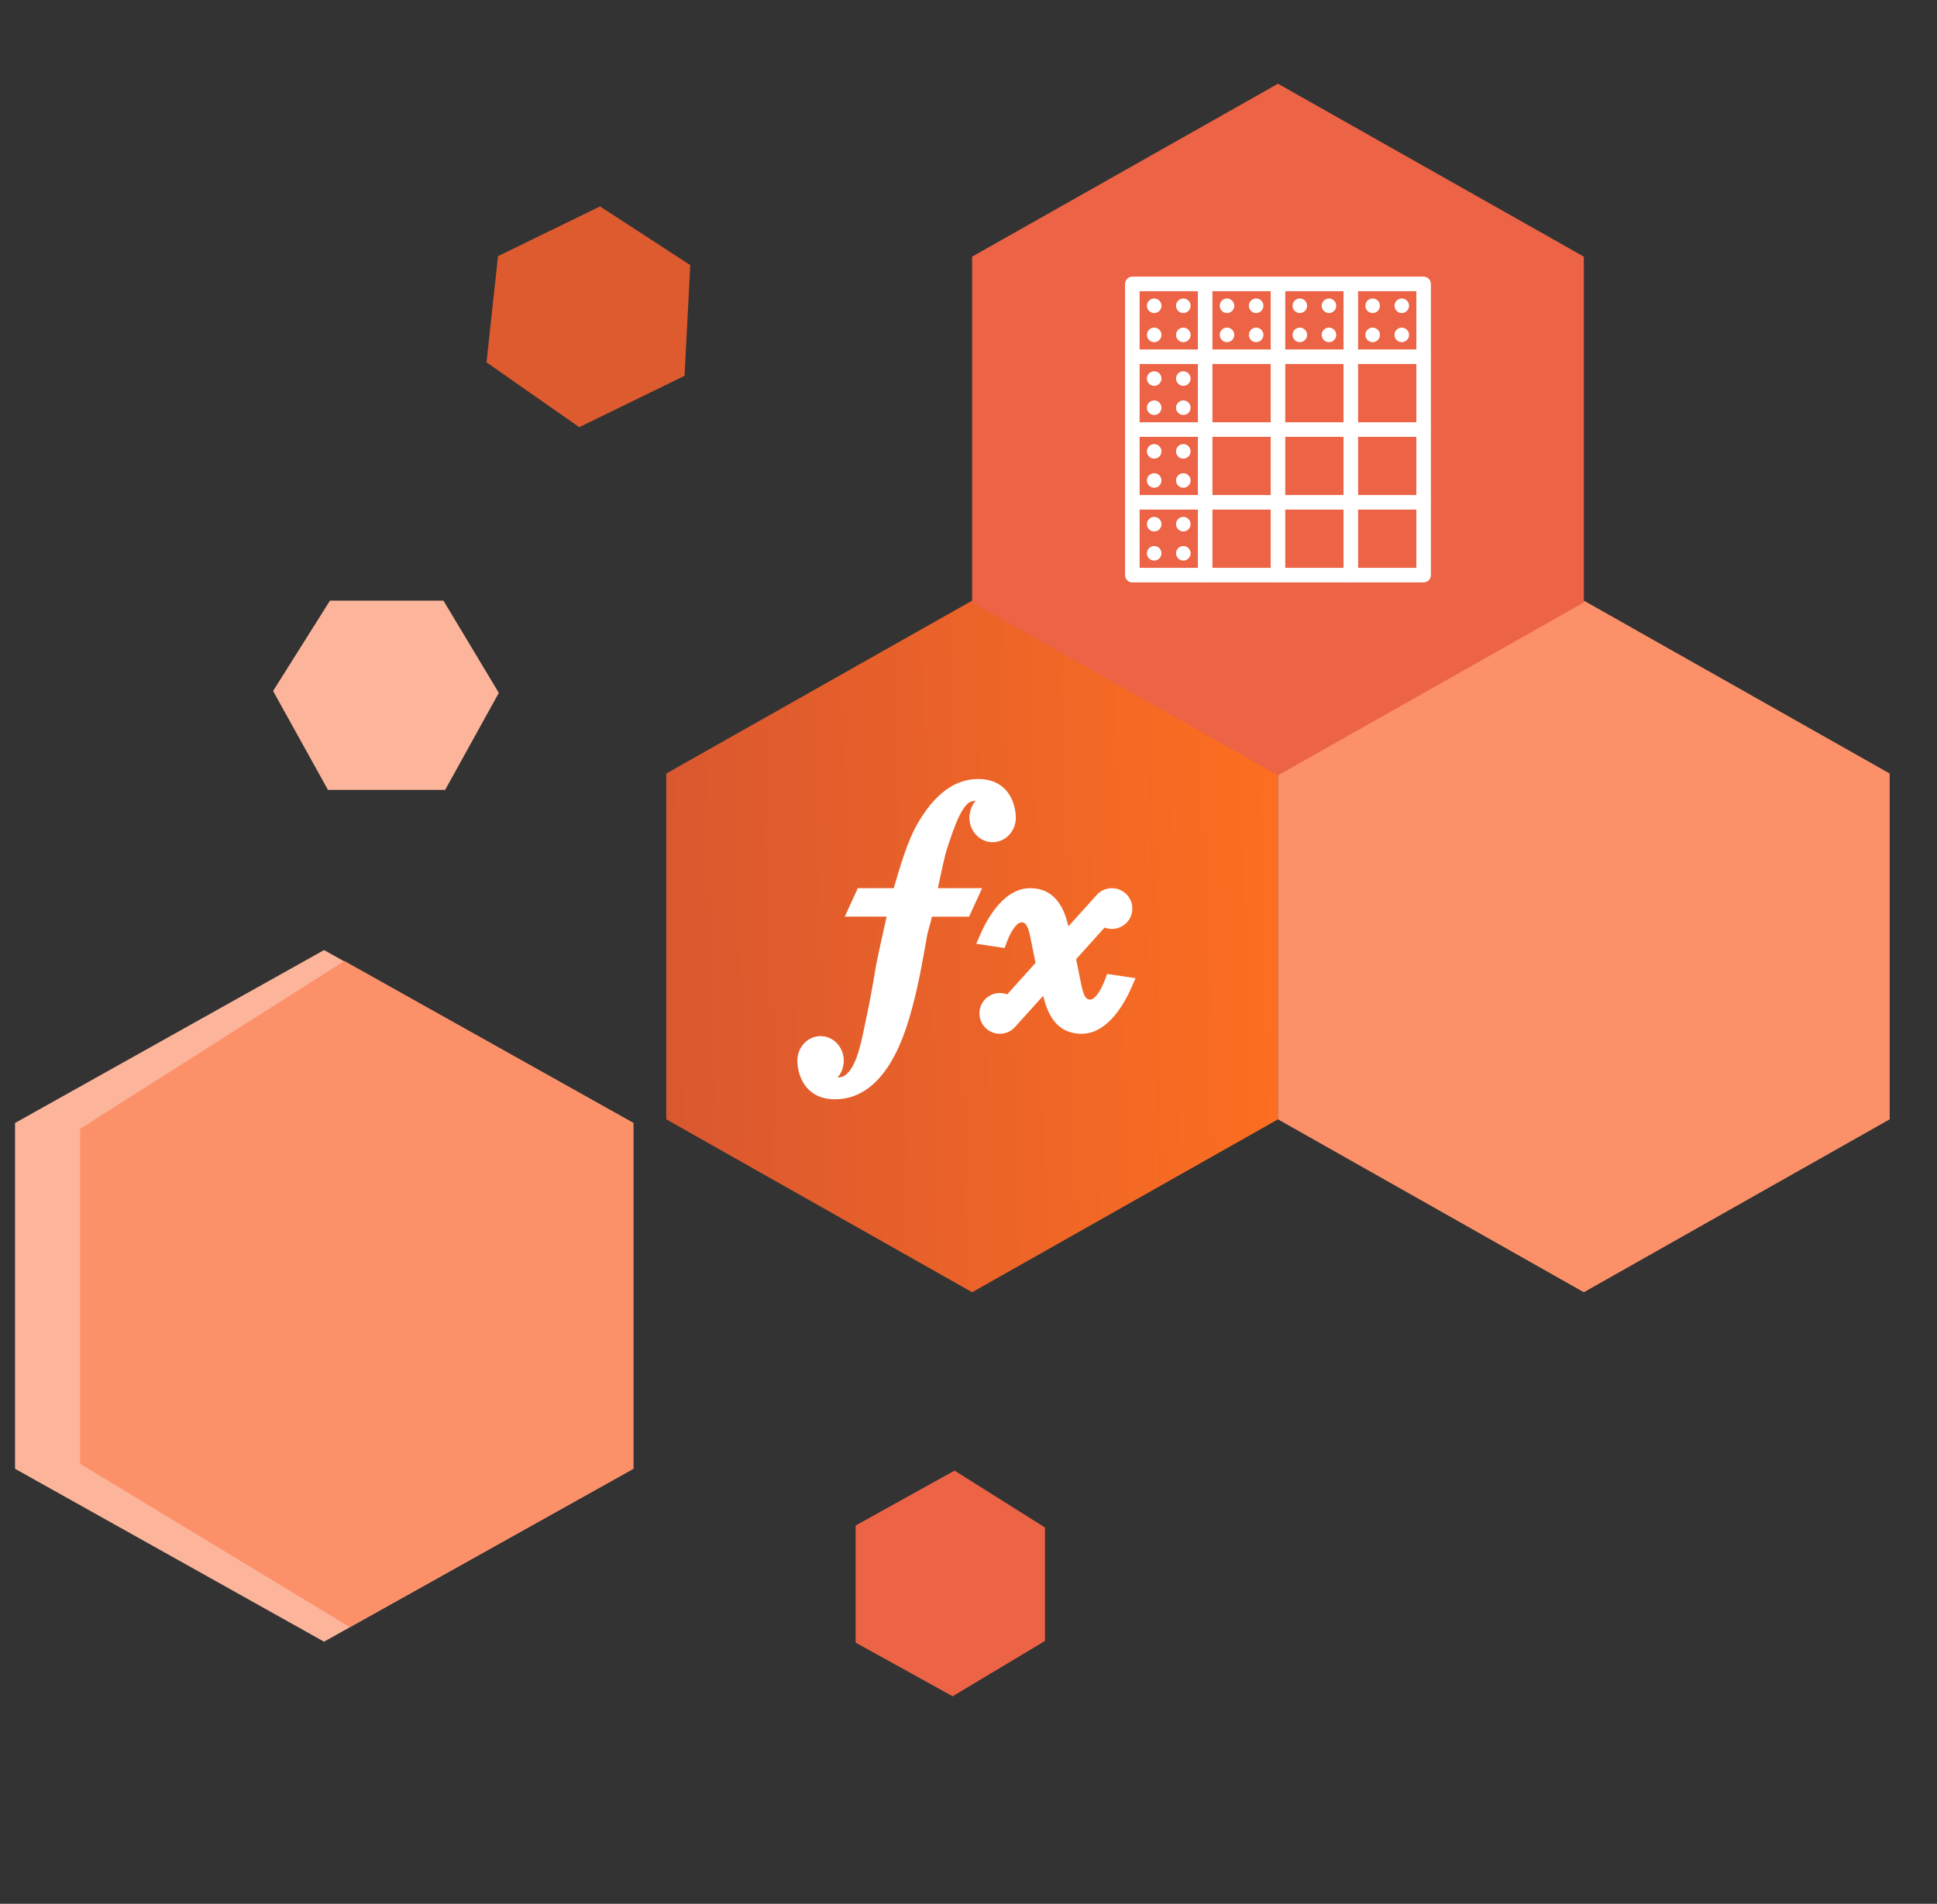
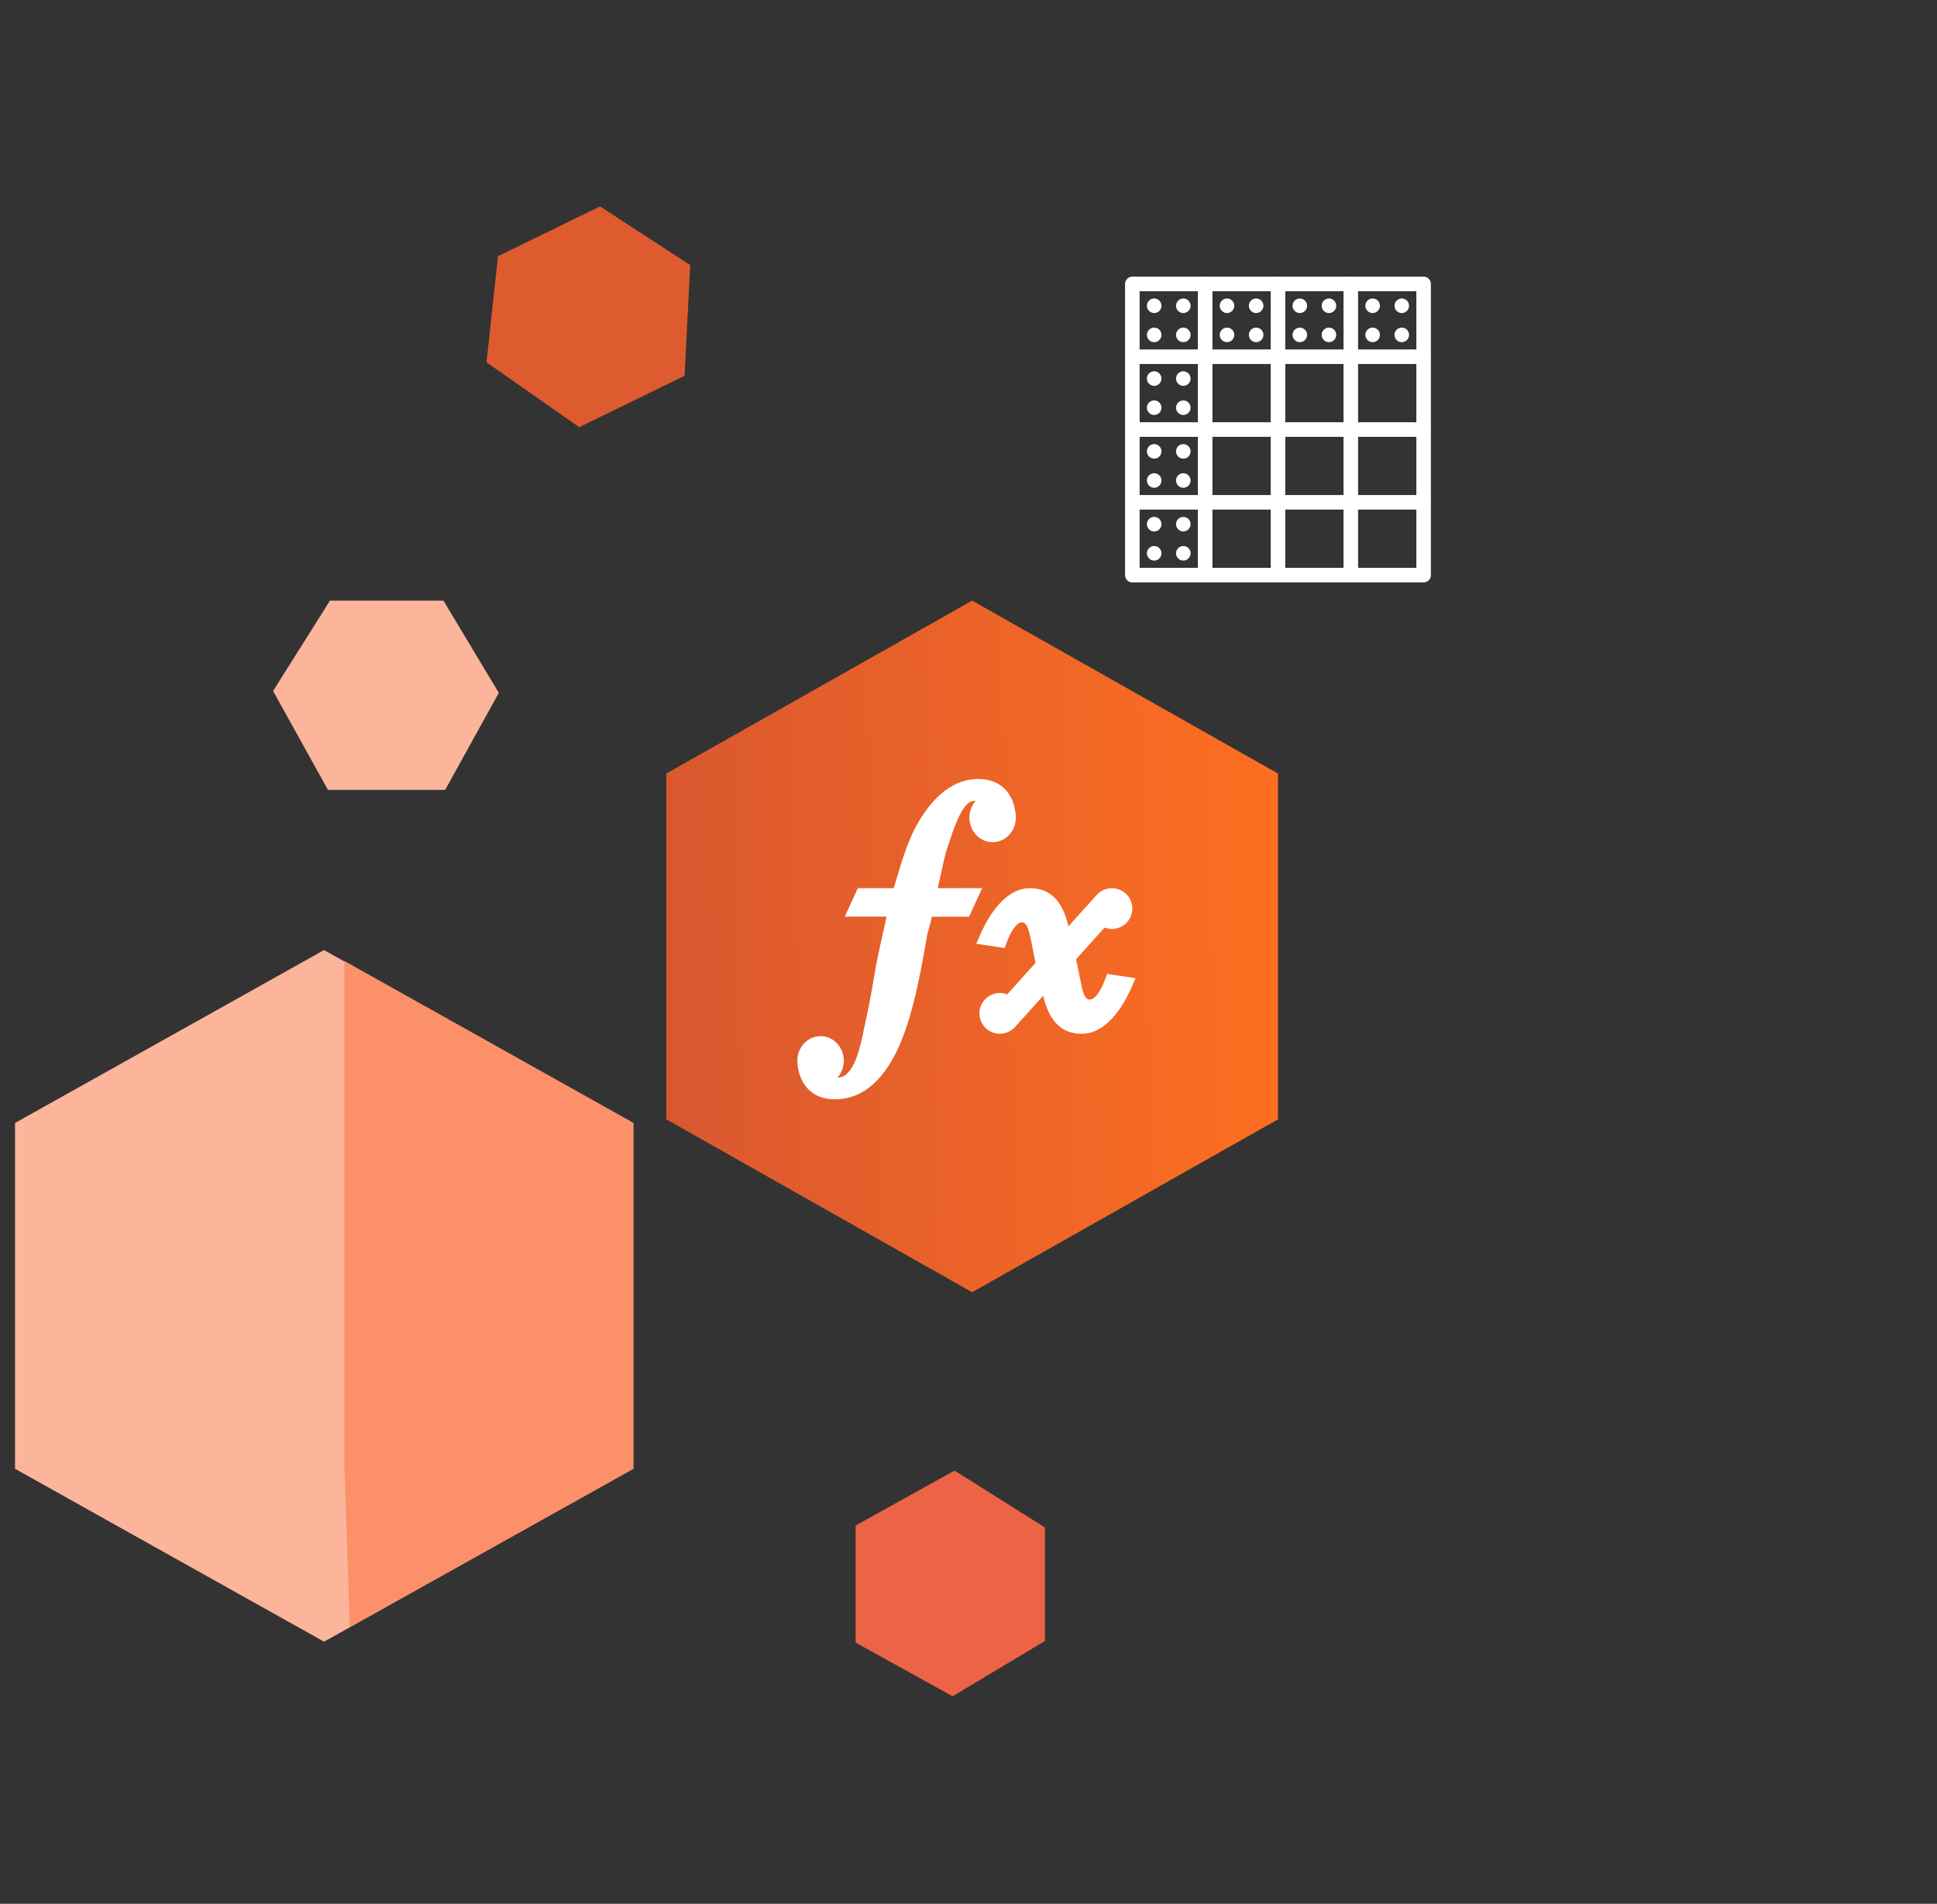
<svg xmlns="http://www.w3.org/2000/svg" width="532" height="523" viewBox="0 0 532 523" fill="none">
  <rect x="0" y="0" width="532" height="523" fill="#333333" stroke="none" />
  <path d="M267 165L351.004 212.5V307.5L267 355L182.996 307.5V212.5L267 165Z" fill="url(#paint0_linear_150_74)" />
-   <path d="M435 165L519.004 212.5V307.5L435 355L350.996 307.5V212.5L435 165Z" fill="#FC9069" />
-   <path d="M351 23L435.004 70.5V165.5L351 213L266.996 165.5V70.5L351 23Z" fill="#EC6345" />
  <path d="M89 261L4.13 308.5V403.5L89 451L173.87 403.5V308.5L89 261Z" fill="#FCB49B" />
-   <path d="M94.572 264L22 310.118V356.118V402.118L96.09 447L174 403.5V308.5L94.572 264Z" fill="#FC9069" />
+   <path d="M94.572 264V356.118V402.118L96.09 447L174 403.5V308.5L94.572 264Z" fill="#FC9069" />
  <path d="M133.624 99.536L136.784 70.372L150.791 63.54L164.799 56.708L189.577 72.823L188.015 103.24L159.086 117.349L133.624 99.536Z" fill="#DE5B2F" />
  <path d="M75 189.827L90.625 165H106.209H121.794L137 190.347L122.262 217H90.076L75 189.827Z" fill="#FCB49B" />
  <path d="M262.173 404L287 419.625V435.209V450.794L261.653 466L235 451.262V419.077L262.173 404Z" fill="#EC6345" />
  <g transform="translate(215,208) scale(2,2)" fill="#FFFFFF">
    <path d="M26.844,3c-3.248,0 -6.09,2.128 -8.447,6.324c-1.277,2.274 -2.269,5.577 -3.158,8.676h-4.938l-1.793,3.908h5.746c-0.301,1.361 -1.29,5.765 -1.455,6.742c-0.428,2.527 -0.871,5.141 -1.436,7.668c-0.065,0.29 -0.131,0.616 -0.203,0.969c-0.466,2.265 -1.246,6.059 -3.062,6.635c-0.239,0.075 -0.433,0.095 -0.578,0.082c0.439,-0.502 0.725,-1.138 0.816,-1.836c0.034,-0.147 0.061,-0.34 0.037,-0.547c-0.042,-1.829 -1.455,-3.303 -3.186,-3.303c-1.757,0 -3.188,1.518 -3.188,3.363c-0.002,0.096 -0.035,2.362 1.486,3.918c0.91,0.929 2.144,1.4 3.67,1.4c7.226,0 9.793,-9.529 10.637,-12.66c0.854,-3.169 1.43,-6.444 1.986,-9.613c0.205,-1.167 0.477,-1.653 0.695,-2.816h5.107l1.793,-3.91h-6.088c0.456,-1.963 0.865,-4.314 1.41,-5.865c0.077,-0.22 0.162,-0.469 0.252,-0.738c0.535,-1.592 1.645,-4.901 2.953,-5.316c0.238,-0.075 0.43,-0.092 0.58,-0.082c-0.443,0.506 -0.731,1.147 -0.818,1.854c-0.032,0.142 -0.059,0.324 -0.037,0.523c0.039,1.831 1.454,3.309 3.188,3.309c1.758,0 3.188,-1.519 3.188,-3.363c0.001,-0.097 0.034,-2.364 -1.488,-3.92c-0.909,-0.929 -2.144,-1.4 -3.67,-1.4zM33.922,18c-2.589,0 -5.018,2.287 -6.838,6.439l-0.523,1.195l3.9,0.586l0.281,-0.762c0.708,-1.906 1.526,-2.76 2.023,-2.76c0.45,0 0.853,0.157 1.24,2.086l0.688,3.416c0,0 0.004,0.023 0.012,0.061l-3.891,4.326c-0.318,-0.123 -0.658,-0.189 -1.004,-0.189c-1.549,0 -2.811,1.257 -2.811,2.801c0,1.544 1.261,2.799 2.811,2.799c0.827,0 1.61,-0.366 2.125,-0.98l3.818,-4.236c0.512,2.064 1.558,5.219 5.311,5.219c2.593,0 5.027,-2.285 6.852,-6.438l0.525,-1.199l-3.904,-0.584l-0.283,0.76c-0.71,1.907 -1.532,2.762 -2.031,2.762c-0.452,0 -0.856,-0.157 -1.244,-2.086l-0.693,-3.438l-0.006,-0.023l3.906,-4.344c0.319,0.124 0.661,0.189 1.006,0.189c1.549,0 2.811,-1.257 2.811,-2.801c0,-1.544 -1.262,-2.799 -2.812,-2.799c-0.802,0 -1.57,0.349 -2.1,0.949l-3.865,4.289c-0.508,-2.063 -1.546,-5.238 -5.303,-5.238z" />
  </g>
  <g transform="translate(301,68) scale(2,2)" fill="#FFFFFF">
    <path d="M14.984,3.986c-0.048,0.001 -0.097,0.006 -0.145,0.014h-9.84c-0.552,0 -1,0.448 -1,1v9.832c-0.018,0.108 -0.018,0.218 0,0.326v9.674c-0.018,0.108 -0.018,0.218 0,0.326v9.674c-0.018,0.108 -0.018,0.218 0,0.326v9.842c0,0.552 0.448,1 1,1h9.832c0.108,0.018 0.218,0.018 0.326,0h9.674c0.108,0.018 0.218,0.018 0.326,0h9.674c0.108,0.018 0.218,0.018 0.326,0h9.842c0.552,-0 1,-0.448 1,-1v-9.832c0.018,-0.108 0.018,-0.218 0,-0.326v-9.674c0.018,-0.108 0.018,-0.218 0,-0.326v-9.674c0.018,-0.108 0.018,-0.218 0,-0.326v-9.842c-0,-0.552 -0.448,-1 -1,-1h-9.846c-0.056,-0.009 -0.113,-0.014 -0.17,-0.014c-0.048,0.001 -0.097,0.006 -0.145,0.014h-9.686c-0.056,-0.009 -0.113,-0.014 -0.17,-0.014c-0.048,0.001 -0.097,0.006 -0.145,0.014h-9.686c-0.056,-0.009 -0.113,-0.014 -0.17,-0.014zM6,6h8v8h-8zM16,6h8v8h-8zM26,6h8v8h-8zM36,6h8v8h-8zM8,7c-0.552,0 -1,0.448 -1,1c0,0.552 0.448,1 1,1c0.552,0 1,-0.448 1,-1c0,-0.552 -0.448,-1 -1,-1zM12,7c-0.552,0 -1,0.448 -1,1c0,0.552 0.448,1 1,1c0.552,0 1,-0.448 1,-1c0,-0.552 -0.448,-1 -1,-1zM18,7c-0.552,0 -1,0.448 -1,1c0,0.552 0.448,1 1,1c0.552,0 1,-0.448 1,-1c0,-0.552 -0.448,-1 -1,-1zM22,7c-0.552,0 -1,0.448 -1,1c0,0.552 0.448,1 1,1c0.552,0 1,-0.448 1,-1c0,-0.552 -0.448,-1 -1,-1zM28,7c-0.552,0 -1,0.448 -1,1c0,0.552 0.448,1 1,1c0.552,0 1,-0.448 1,-1c0,-0.552 -0.448,-1 -1,-1zM32,7c-0.552,0 -1,0.448 -1,1c0,0.552 0.448,1 1,1c0.552,0 1,-0.448 1,-1c0,-0.552 -0.448,-1 -1,-1zM38,7c-0.552,0 -1,0.448 -1,1c0,0.552 0.448,1 1,1c0.552,0 1,-0.448 1,-1c0,-0.552 -0.448,-1 -1,-1zM42,7c-0.552,0 -1,0.448 -1,1c0,0.552 0.448,1 1,1c0.552,0 1,-0.448 1,-1c0,-0.552 -0.448,-1 -1,-1zM8,11c-0.552,0 -1,0.448 -1,1c0,0.552 0.448,1 1,1c0.552,0 1,-0.448 1,-1c0,-0.552 -0.448,-1 -1,-1zM12,11c-0.552,0 -1,0.448 -1,1c0,0.552 0.448,1 1,1c0.552,0 1,-0.448 1,-1c0,-0.552 -0.448,-1 -1,-1zM18,11c-0.552,0 -1,0.448 -1,1c0,0.552 0.448,1 1,1c0.552,0 1,-0.448 1,-1c0,-0.552 -0.448,-1 -1,-1zM22,11c-0.552,0 -1,0.448 -1,1c0,0.552 0.448,1 1,1c0.552,0 1,-0.448 1,-1c0,-0.552 -0.448,-1 -1,-1zM28,11c-0.552,0 -1,0.448 -1,1c0,0.552 0.448,1 1,1c0.552,0 1,-0.448 1,-1c0,-0.552 -0.448,-1 -1,-1zM32,11c-0.552,0 -1,0.448 -1,1c0,0.552 0.448,1 1,1c0.552,0 1,-0.448 1,-1c0,-0.552 -0.448,-1 -1,-1zM38,11c-0.552,0 -1,0.448 -1,1c0,0.552 0.448,1 1,1c0.552,0 1,-0.448 1,-1c0,-0.552 -0.448,-1 -1,-1zM42,11c-0.552,0 -1,0.448 -1,1c0,0.552 0.448,1 1,1c0.552,0 1,-0.448 1,-1c0,-0.552 -0.448,-1 -1,-1zM6,16h8v8h-8zM16,16h8v8h-8zM26,16h8v8h-8zM36,16h8v8h-8zM8,17c-0.552,0 -1,0.448 -1,1c0,0.552 0.448,1 1,1c0.552,0 1,-0.448 1,-1c0,-0.552 -0.448,-1 -1,-1zM12,17c-0.552,0 -1,0.448 -1,1c0,0.552 0.448,1 1,1c0.552,0 1,-0.448 1,-1c0,-0.552 -0.448,-1 -1,-1zM8,21c-0.552,0 -1,0.448 -1,1c0,0.552 0.448,1 1,1c0.552,0 1,-0.448 1,-1c0,-0.552 -0.448,-1 -1,-1zM12,21c-0.552,0 -1,0.448 -1,1c0,0.552 0.448,1 1,1c0.552,0 1,-0.448 1,-1c0,-0.552 -0.448,-1 -1,-1zM6,26h8v8h-8zM16,26h8v8h-8zM26,26h8v8h-8zM36,26h8v8h-8zM8,27c-0.552,0 -1,0.448 -1,1c0,0.552 0.448,1 1,1c0.552,0 1,-0.448 1,-1c0,-0.552 -0.448,-1 -1,-1zM12,27c-0.552,0 -1,0.448 -1,1c0,0.552 0.448,1 1,1c0.552,0 1,-0.448 1,-1c0,-0.552 -0.448,-1 -1,-1zM8,31c-0.552,0 -1,0.448 -1,1c0,0.552 0.448,1 1,1c0.552,0 1,-0.448 1,-1c0,-0.552 -0.448,-1 -1,-1zM12,31c-0.552,0 -1,0.448 -1,1c0,0.552 0.448,1 1,1c0.552,0 1,-0.448 1,-1c0,-0.552 -0.448,-1 -1,-1zM6,36h8v8h-8zM16,36h8v8h-8zM26,36h8v8h-8zM36,36h8v8h-8zM8,37c-0.552,0 -1,0.448 -1,1c0,0.552 0.448,1 1,1c0.552,0 1,-0.448 1,-1c0,-0.552 -0.448,-1 -1,-1zM12,37c-0.552,0 -1,0.448 -1,1c0,0.552 0.448,1 1,1c0.552,0 1,-0.448 1,-1c0,-0.552 -0.448,-1 -1,-1zM8,41c-0.552,0 -1,0.448 -1,1c0,0.552 0.448,1 1,1c0.552,0 1,-0.448 1,-1c0,-0.552 -0.448,-1 -1,-1zM12,41c-0.552,0 -1,0.448 -1,1c0,0.552 0.448,1 1,1c0.552,0 1,-0.448 1,-1c0,-0.552 -0.448,-1 -1,-1z" />
  </g>
  <defs>
    <linearGradient id="paint0_linear_150_74" x1="184.5" y1="264.5" x2="364" y2="260" gradientUnits="userSpaceOnUse">
      <stop stop-color="#DA5830" />
      <stop offset="1" stop-color="#FF701F" />
    </linearGradient>
    <linearGradient id="paint1_linear_150_74" x1="192.5" y1="260" x2="330.5" y2="260" gradientUnits="userSpaceOnUse">
      <stop stop-color="#DC5A2F" />
      <stop offset="1" stop-color="#FB6D21" />
    </linearGradient>
  </defs>
</svg>